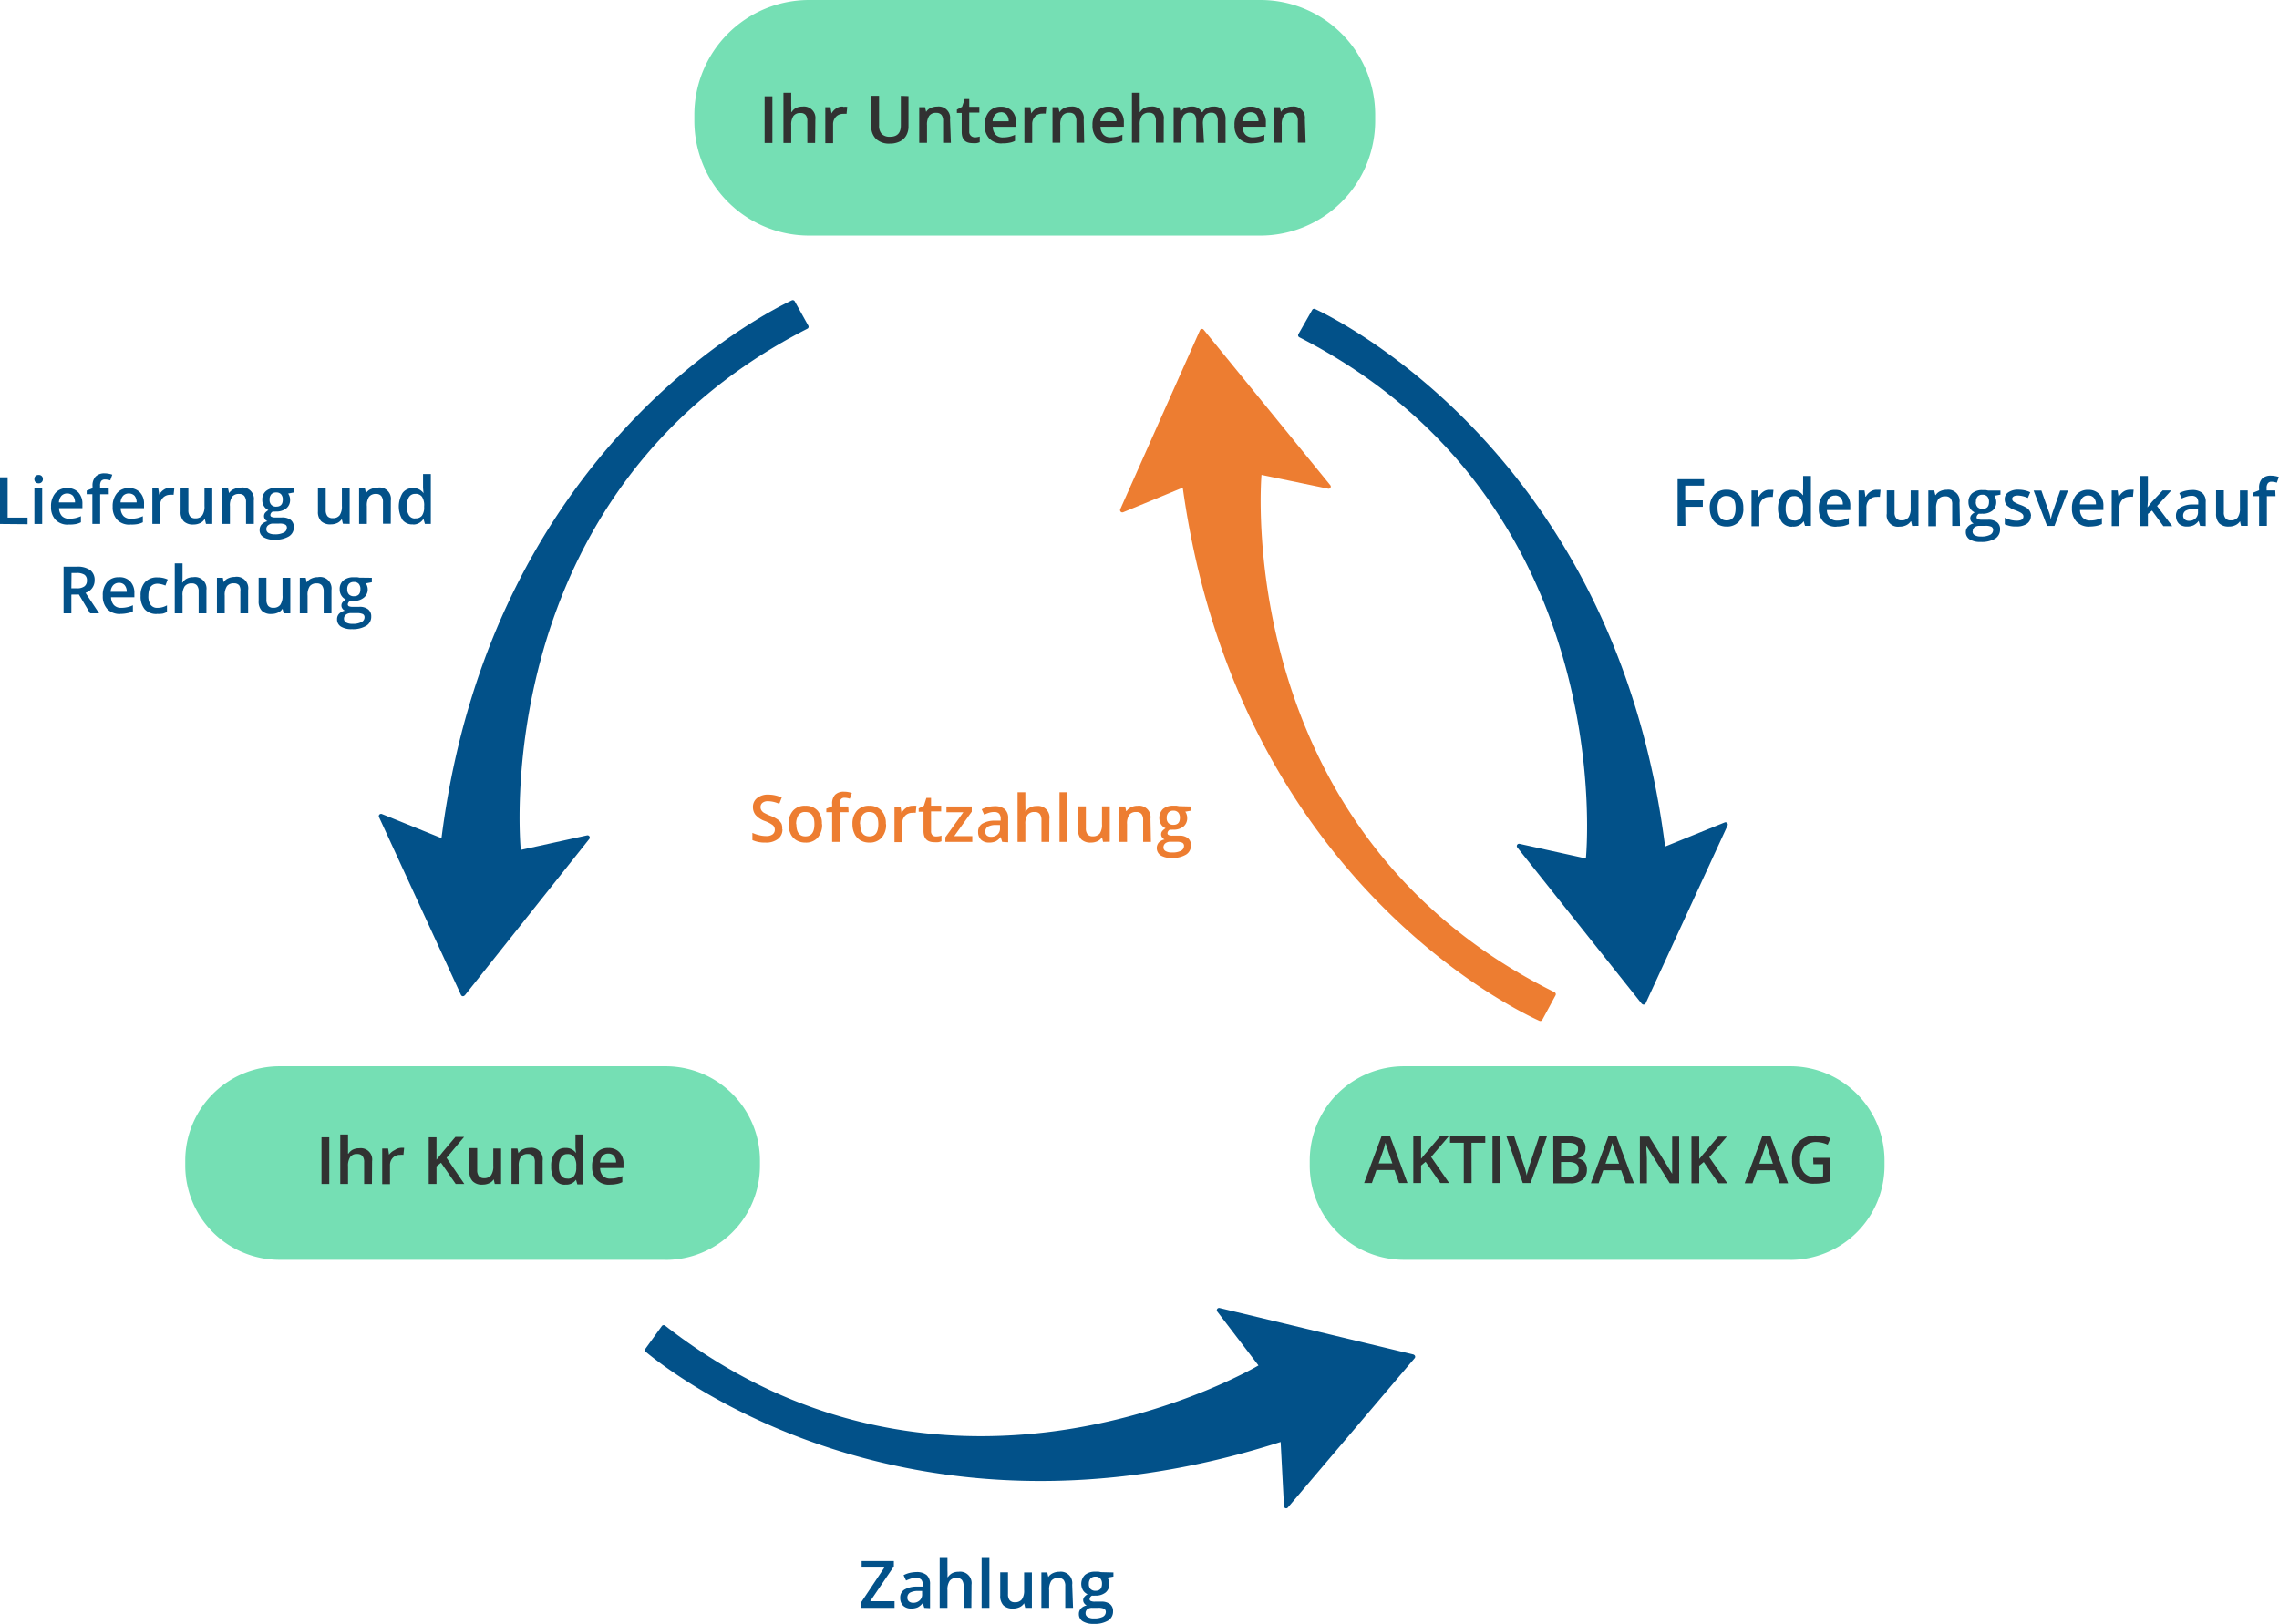
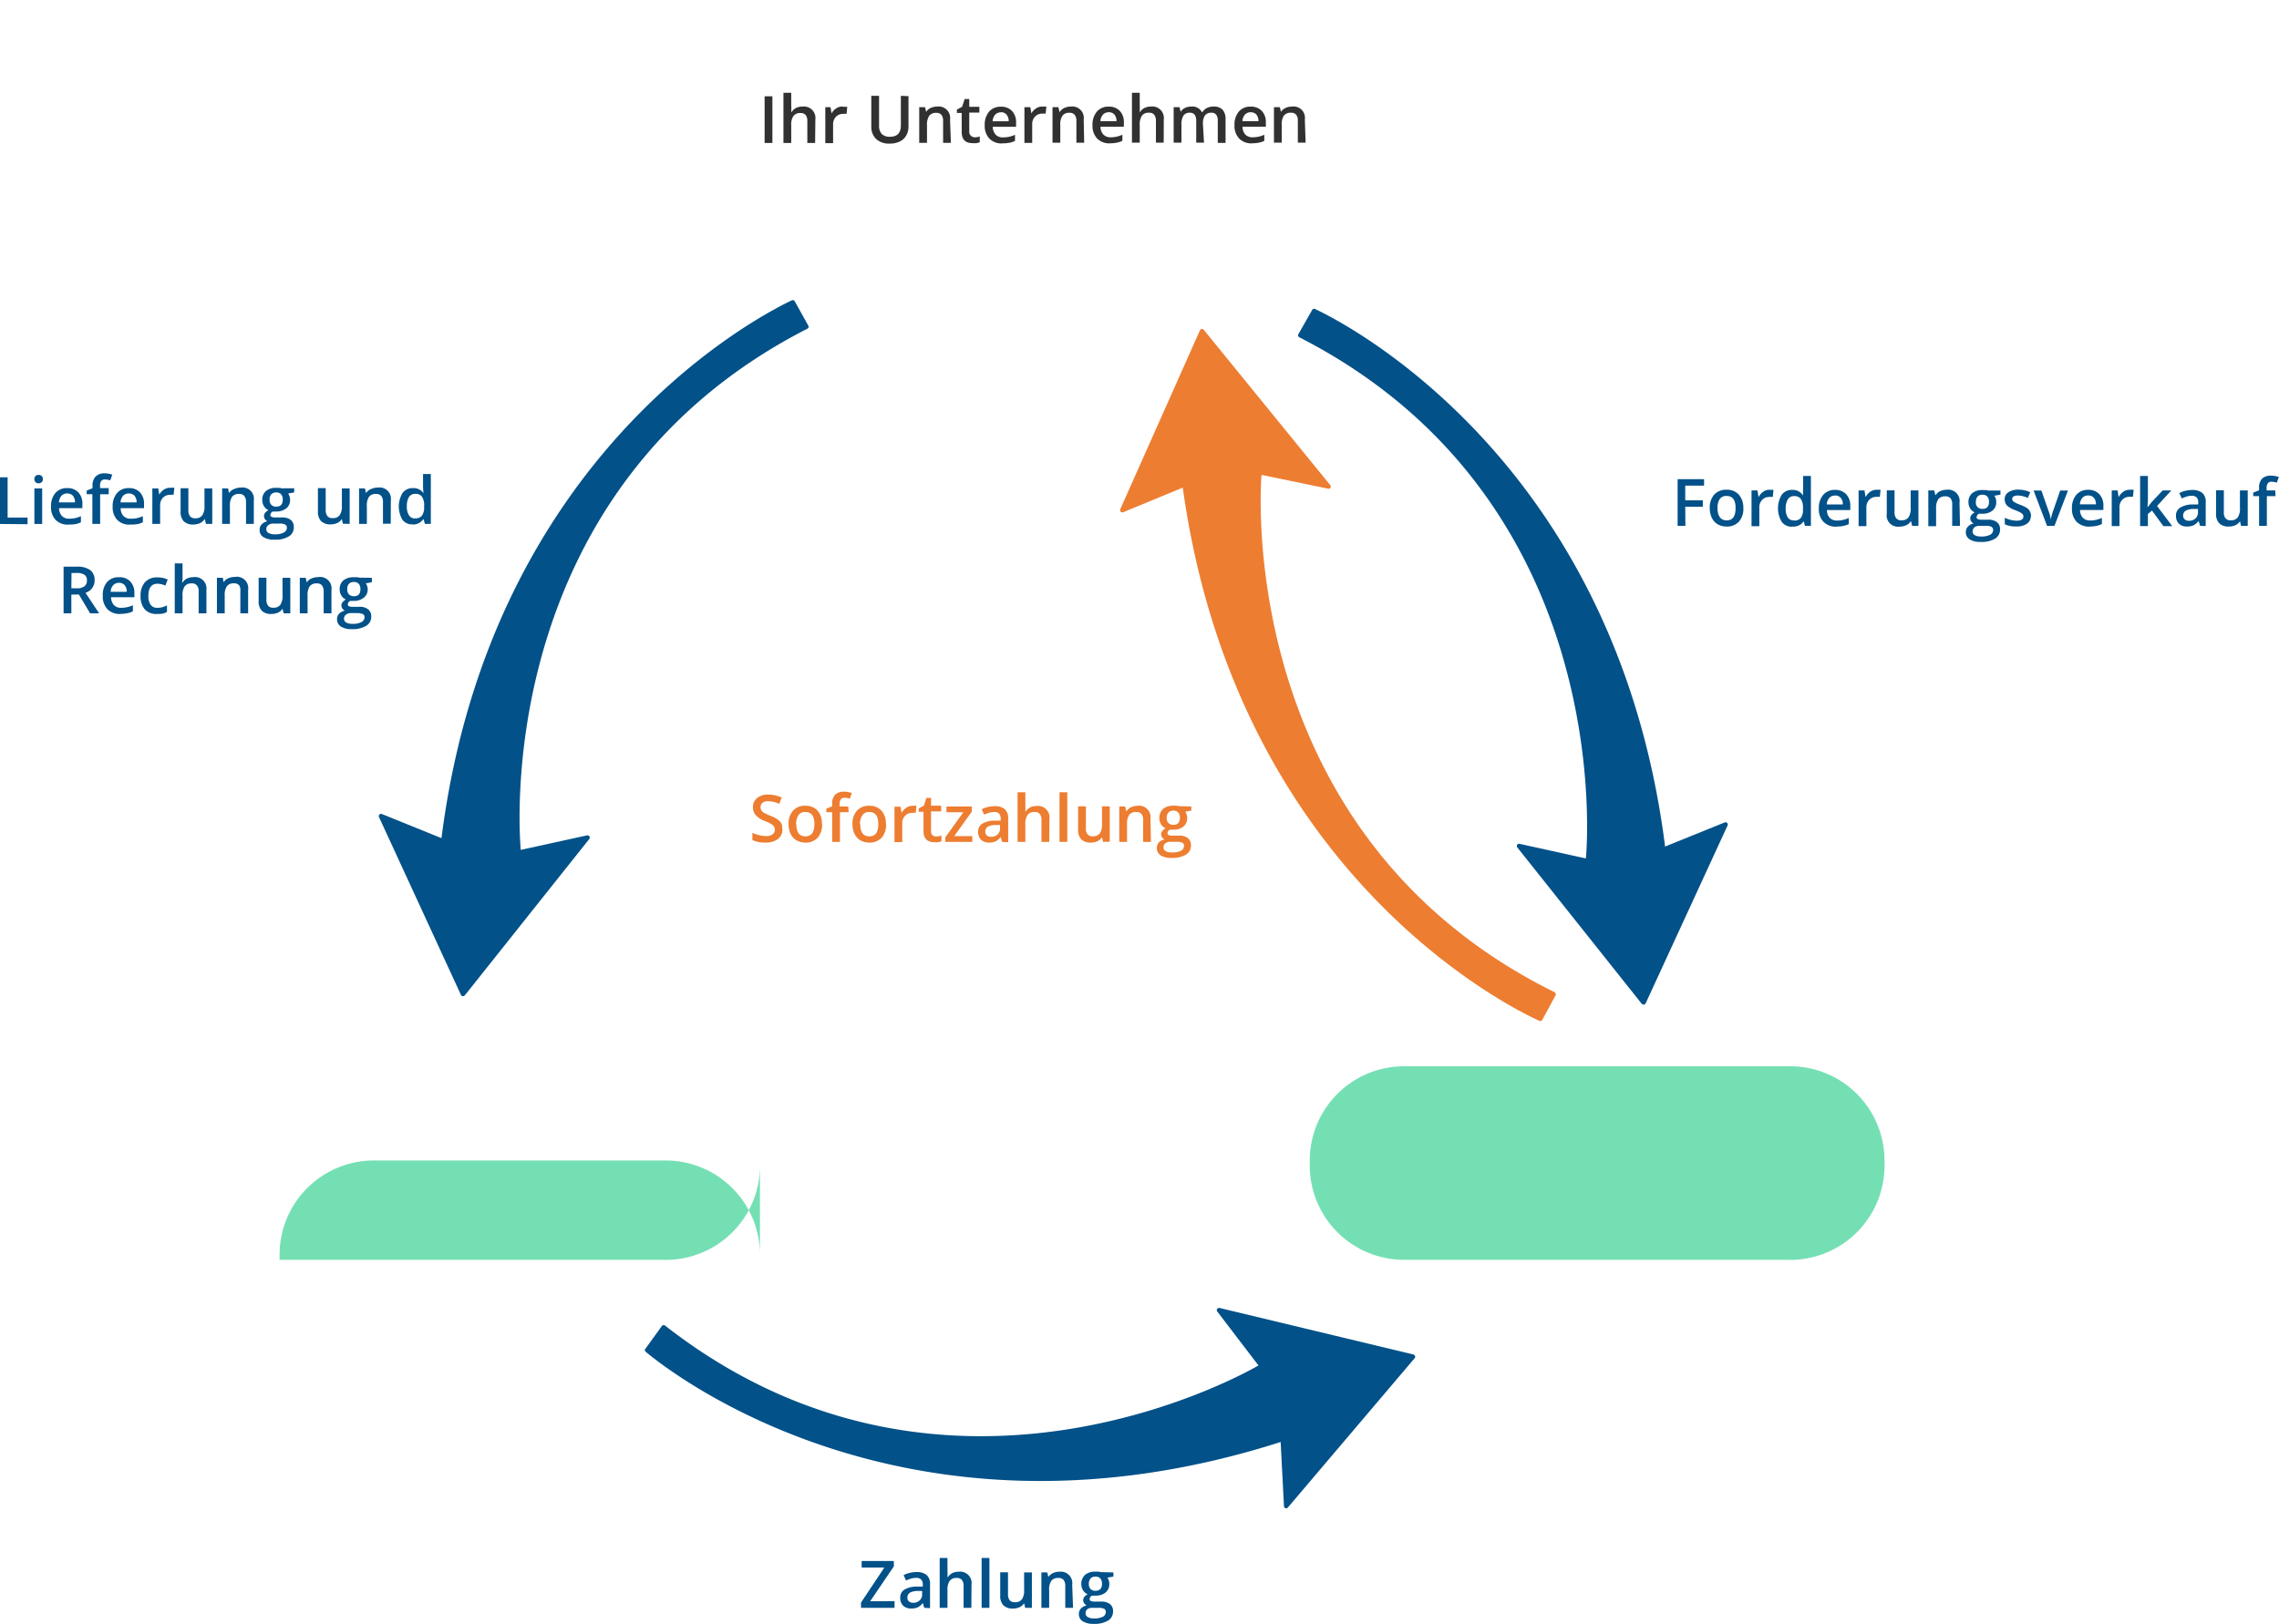
<svg xmlns="http://www.w3.org/2000/svg" viewBox="0 0 292.9 208.73">
  <defs>
    <clipPath id="a" transform="translate(-1.26 -1.15)">
      <rect x="-46.58" y="-74.6" width="360" height="360" style="fill:none" />
    </clipPath>
  </defs>
  <g style="clip-path:url(#a)">
-     <path d="M86.81,163.11H37.19A12.11,12.11,0,0,1,25.07,151v-.65a12.12,12.12,0,0,1,12.12-12.12H86.81a12.12,12.12,0,0,1,12.12,12.12V151a12.11,12.11,0,0,1-12.12,12.12" transform="translate(-1.26 -1.15)" style="fill:#75dfb4" />
+     <path d="M86.81,163.11H37.19v-.65a12.12,12.12,0,0,1,12.12-12.12H86.81a12.12,12.12,0,0,1,12.12,12.12V151a12.11,12.11,0,0,1-12.12,12.12" transform="translate(-1.26 -1.15)" style="fill:#75dfb4" />
    <path d="M231.34,163.11H181.71A12.12,12.12,0,0,1,169.59,151v-.65a12.12,12.12,0,0,1,12.12-12.12h49.63a12.12,12.12,0,0,1,12.12,12.12V151a12.12,12.12,0,0,1-12.12,12.12" transform="translate(-1.26 -1.15)" style="fill:#75dfb4" />
-     <path d="M163.26,31.44h-58A14.75,14.75,0,0,1,90.5,16.69V15.9A14.75,14.75,0,0,1,105.25,1.15h58A14.75,14.75,0,0,1,178,15.9v.79a14.76,14.76,0,0,1-14.76,14.75" transform="translate(-1.26 -1.15)" style="fill:#75dfb4" />
    <path d="M61,129.11,77,109a.29.29,0,0,0-.28-.46l-8.53,1.87s-4.64-45.8,36.83-67a.28.28,0,0,0,.12-.4l-1.74-3.13a.29.29,0,0,0-.37-.12C99.77,41.3,64.36,58.85,58,108.9l-7.66-3.1a.29.29,0,0,0-.37.39l10.53,22.86a.28.28,0,0,0,.48.06" transform="translate(-1.26 -1.15)" style="fill:#025189" />
    <path d="M212.27,130.21l-16-20.11a.29.29,0,0,1,.28-.47l8.53,1.88s4.63-45.8-36.83-67a.29.29,0,0,1-.12-.4L169.9,41a.28.28,0,0,1,.36-.13c3.24,1.51,38.66,19.07,45,69.11l7.66-3.1a.29.29,0,0,1,.37.39l-10.53,22.87a.29.29,0,0,1-.48.06" transform="translate(-1.26 -1.15)" style="fill:#025189" />
    <path d="M183,175.3l-25-6a.29.29,0,0,0-.3.45l5.3,6.94s-39.57,23.54-76.26-5.12a.3.3,0,0,0-.42.05l-2.1,2.91a.27.27,0,0,0,0,.38c2.73,2.3,33.59,27,81.63,11.62l.43,8.25a.28.28,0,0,0,.5.17l16.29-19.19a.28.28,0,0,0-.15-.46" transform="translate(-1.26 -1.15)" style="fill:#025189" />
    <path d="M156,43.59l16.22,19.92a.28.28,0,0,1-.28.46l-8.55-1.77s-4.06,45.86,37.67,66.51a.3.3,0,0,1,.12.4l-1.7,3.15a.29.29,0,0,1-.37.13c-3.26-1.47-38.89-18.58-45.84-68.55L145.61,67a.29.29,0,0,1-.37-.39l10.24-23a.28.28,0,0,1,.48-.07" transform="translate(-1.26 -1.15)" style="fill:#ed7d31" />
    <path d="M169.06,19.49h-1v-2.8a1.24,1.24,0,0,0-.21-.79.84.84,0,0,0-.68-.26,1.06,1.06,0,0,0-.9.37,2,2,0,0,0-.28,1.21v2.27h-1V14.93h.76l.14.6h0a1.31,1.31,0,0,1,.59-.5,1.92,1.92,0,0,1,.84-.18,1.46,1.46,0,0,1,1.64,1.67ZM162,15.58a1,1,0,0,0-.74.3,1.44,1.44,0,0,0-.33.85H163a1.34,1.34,0,0,0-.27-.86A1,1,0,0,0,162,15.58Zm.18,4a2.17,2.17,0,0,1-1.66-.62,2.34,2.34,0,0,1-.6-1.71,2.57,2.57,0,0,1,.55-1.75,1.91,1.91,0,0,1,1.53-.64,1.88,1.88,0,0,1,1.43.55,2.08,2.08,0,0,1,.52,1.51v.52h-3a1.51,1.51,0,0,0,.35,1,1.26,1.26,0,0,0,.95.36,3.69,3.69,0,0,0,.76-.08,3.59,3.59,0,0,0,.74-.25v.78a2.38,2.38,0,0,1-.71.24A4.15,4.15,0,0,1,162.18,19.57ZM156,19.49h-1V16.68a1.28,1.28,0,0,0-.2-.78.74.74,0,0,0-.62-.26.94.94,0,0,0-.82.37,2.15,2.15,0,0,0-.26,1.21v2.27h-1V14.93h.76l.14.6h0a1.17,1.17,0,0,1,.55-.5,1.73,1.73,0,0,1,.79-.18,1.38,1.38,0,0,1,1.39.72h.07a1.33,1.33,0,0,1,.57-.53,1.74,1.74,0,0,1,.84-.19,1.56,1.56,0,0,1,1.19.41,1.86,1.86,0,0,1,.37,1.26v3h-1V16.68a1.28,1.28,0,0,0-.2-.78.74.74,0,0,0-.62-.26,1,1,0,0,0-.83.35,1.87,1.87,0,0,0-.26,1.08Zm-5.18,0h-1v-2.8a1.24,1.24,0,0,0-.22-.79.82.82,0,0,0-.67-.26,1.06,1.06,0,0,0-.9.37,2,2,0,0,0-.29,1.22v2.26h-1V13.08h1v1.63a8.2,8.2,0,0,1,0,.83h.06a1.29,1.29,0,0,1,.55-.51,1.77,1.77,0,0,1,.82-.18,1.48,1.48,0,0,1,1.66,1.67Zm-7.06-3.91a1,1,0,0,0-.74.3,1.32,1.32,0,0,0-.33.85h2.06a1.23,1.23,0,0,0-.27-.86A.93.93,0,0,0,143.72,15.58Zm.17,4a2.19,2.19,0,0,1-1.66-.62,2.34,2.34,0,0,1-.6-1.71,2.57,2.57,0,0,1,.56-1.75,1.91,1.91,0,0,1,1.53-.64,1.85,1.85,0,0,1,1.42.55,2.08,2.08,0,0,1,.52,1.51v.52h-3a1.47,1.47,0,0,0,.36,1,1.23,1.23,0,0,0,.95.36,3.52,3.52,0,0,0,.75-.08,3.87,3.87,0,0,0,.75-.25v.78a2.54,2.54,0,0,1-.72.24A4.15,4.15,0,0,1,143.89,19.57Zm-3.33-.08h-1v-2.8a1.24,1.24,0,0,0-.22-.79.82.82,0,0,0-.67-.26,1.06,1.06,0,0,0-.9.37,2,2,0,0,0-.28,1.21v2.27h-1V14.93h.76l.13.6h.05a1.26,1.26,0,0,1,.59-.5,1.92,1.92,0,0,1,.84-.18,1.47,1.47,0,0,1,1.64,1.67Zm-5.34-4.64a2.09,2.09,0,0,1,.48,0l-.09.9a2,2,0,0,0-.43,0,1.24,1.24,0,0,0-.94.38,1.39,1.39,0,0,0-.36,1v2.38h-1V14.93h.76l.13.8h0a1.85,1.85,0,0,1,.6-.64A1.38,1.38,0,0,1,135.22,14.85Zm-5.36.73a1,1,0,0,0-.74.3,1.44,1.44,0,0,0-.33.85h2.07a1.28,1.28,0,0,0-.28-.86A.92.92,0,0,0,129.86,15.58Zm.18,4a2.17,2.17,0,0,1-1.66-.62,2.34,2.34,0,0,1-.6-1.71,2.57,2.57,0,0,1,.55-1.75,1.91,1.91,0,0,1,1.53-.64,1.88,1.88,0,0,1,1.43.55,2.13,2.13,0,0,1,.52,1.51v.52h-3a1.57,1.57,0,0,0,.36,1,1.24,1.24,0,0,0,1,.36,3.52,3.52,0,0,0,.75-.08,3.47,3.47,0,0,0,.75-.25v.78a2.35,2.35,0,0,1-.72.24A4,4,0,0,1,130,19.57Zm-3.61-.78a2.5,2.5,0,0,0,.71-.11v.73a1.77,1.77,0,0,1-.42.12,3,3,0,0,1-.52,0c-.92,0-1.38-.48-1.38-1.45V15.67h-.62v-.43l.67-.36.33-1h.59v1h1.3v.74h-1.3v2.44a.66.66,0,0,0,.18.51A.65.65,0,0,0,126.43,18.79Zm-3,.7h-1v-2.8a1.24,1.24,0,0,0-.21-.79.83.83,0,0,0-.67-.26,1.06,1.06,0,0,0-.9.37,2,2,0,0,0-.29,1.21v2.27h-1V14.93h.75l.14.6h0a1.29,1.29,0,0,1,.58-.5,2,2,0,0,1,.84-.18,1.47,1.47,0,0,1,1.65,1.67Zm-5.45-6v3.89a2.31,2.31,0,0,1-.29,1.17,1.88,1.88,0,0,1-.83.77,2.86,2.86,0,0,1-1.29.27,2.43,2.43,0,0,1-1.75-.59,2.17,2.17,0,0,1-.62-1.63V13.47h1v3.81a1.54,1.54,0,0,0,.35,1.1,1.44,1.44,0,0,0,1.06.35c.93,0,1.39-.49,1.39-1.46v-3.8Zm-8.35,1.38a2.09,2.09,0,0,1,.48,0l-.09.9a2,2,0,0,0-.43,0,1.24,1.24,0,0,0-.94.38,1.39,1.39,0,0,0-.36,1v2.38h-1V14.93H108l.13.8h0a1.82,1.82,0,0,1,.59-.64A1.38,1.38,0,0,1,109.59,14.85Zm-3.65,4.64h-1v-2.8a1.24,1.24,0,0,0-.21-.79.83.83,0,0,0-.67-.26,1.06,1.06,0,0,0-.9.37,2,2,0,0,0-.29,1.22v2.26h-1V13.08h1v1.63a6.14,6.14,0,0,1,0,.83h.07a1.29,1.29,0,0,1,.55-.51,1.77,1.77,0,0,1,.82-.18,1.48,1.48,0,0,1,1.66,1.67Zm-6.49,0v-6h1v6Z" transform="translate(-1.26 -1.15)" style="fill:#313131;fill-rule:evenodd" />
    <path d="M45.89,76.91a.92.92,0,0,0,.22.66.85.85,0,0,0,.63.23q.84,0,.84-.9a1,1,0,0,0-.21-.69.79.79,0,0,0-.63-.24.83.83,0,0,0-.64.24,1,1,0,0,0-.21.7m-.42,3.79a.54.54,0,0,0,.28.48,1.61,1.61,0,0,0,.8.17,2.37,2.37,0,0,0,1.17-.23.68.68,0,0,0,.39-.6.44.44,0,0,0-.21-.42,1.73,1.73,0,0,0-.79-.13h-.73a1,1,0,0,0-.66.2A.63.63,0,0,0,45.47,80.7Zm3.58-5.27V76l-.78.15a1,1,0,0,1,.18.35,1.33,1.33,0,0,1,.07.45A1.35,1.35,0,0,1,48,78a2,2,0,0,1-1.33.4,2.41,2.41,0,0,1-.4,0,.54.54,0,0,0-.31.45.28.28,0,0,0,.14.24,1.36,1.36,0,0,0,.54.07h.8a1.72,1.72,0,0,1,1.14.33,1.12,1.12,0,0,1,.39.92,1.33,1.33,0,0,1-.64,1.19,3.33,3.33,0,0,1-1.84.43,2.53,2.53,0,0,1-1.42-.33,1.07,1.07,0,0,1-.49-.94,1,1,0,0,1,.26-.71,1.5,1.5,0,0,1,.75-.4.68.68,0,0,1-.32-.26.63.63,0,0,1-.13-.39.64.64,0,0,1,.15-.43,1.55,1.55,0,0,1,.42-.35,1.3,1.3,0,0,1-.57-.5,1.44,1.44,0,0,1-.22-.8,1.41,1.41,0,0,1,.47-1.15,2,2,0,0,1,1.33-.41l.41,0a1.53,1.53,0,0,1,.31.05ZM43.86,80h-1v-2.8a1.24,1.24,0,0,0-.22-.79.82.82,0,0,0-.67-.26,1.08,1.08,0,0,0-.9.36,2,2,0,0,0-.28,1.22V80h-1V75.43h.76l.13.6h0a1.26,1.26,0,0,1,.59-.5,1.92,1.92,0,0,1,.84-.18A1.47,1.47,0,0,1,43.86,77Zm-6.15,0-.14-.6h0a1.27,1.27,0,0,1-.57.5,2,2,0,0,1-.85.18,1.64,1.64,0,0,1-1.24-.41,1.71,1.71,0,0,1-.41-1.25v-3h1v2.81a1.26,1.26,0,0,0,.21.79.83.83,0,0,0,.67.26,1.06,1.06,0,0,0,.9-.37,2,2,0,0,0,.29-1.22V75.43h1V80Zm-4.56,0h-1v-2.8A1.24,1.24,0,0,0,32,76.4a.83.83,0,0,0-.67-.26,1.08,1.08,0,0,0-.9.36,2,2,0,0,0-.29,1.22V80h-1V75.43h.76L30,76h0a1.29,1.29,0,0,1,.58-.5,2,2,0,0,1,.84-.18A1.47,1.47,0,0,1,33.15,77Zm-5.36,0h-1v-2.8a1.18,1.18,0,0,0-.22-.79.82.82,0,0,0-.67-.26,1.06,1.06,0,0,0-.9.37,2,2,0,0,0-.28,1.22V80h-1V73.58h1v1.63c0,.26,0,.53-.05.83h.06a1.29,1.29,0,0,1,.55-.51,1.77,1.77,0,0,1,.82-.18A1.47,1.47,0,0,1,27.79,77Zm-6.35.08a2,2,0,0,1-1.58-.6,2.56,2.56,0,0,1-.53-1.73A2.51,2.51,0,0,1,19.89,76a2.05,2.05,0,0,1,1.62-.62,3,3,0,0,1,1.3.27l-.29.78a2.94,2.94,0,0,0-1-.24c-.79,0-1.19.52-1.19,1.57a1.86,1.86,0,0,0,.3,1.15,1,1,0,0,0,.86.38,2.46,2.46,0,0,0,1.23-.32v.85a2.25,2.25,0,0,1-.56.22A3.62,3.62,0,0,1,21.44,80.07Zm-4.89-4a1,1,0,0,0-.74.3,1.32,1.32,0,0,0-.33.85h2.07a1.28,1.28,0,0,0-.28-.86A.92.92,0,0,0,16.55,76.08Zm.18,4a2.2,2.2,0,0,1-1.67-.62,2.38,2.38,0,0,1-.59-1.71A2.57,2.57,0,0,1,15,76a1.91,1.91,0,0,1,1.53-.64A1.84,1.84,0,0,1,18,75.9a2.09,2.09,0,0,1,.53,1.51v.52h-3a1.57,1.57,0,0,0,.36,1,1.24,1.24,0,0,0,.95.36,3.52,3.52,0,0,0,.75-.08,3.47,3.47,0,0,0,.75-.25v.78a2.35,2.35,0,0,1-.72.24A4,4,0,0,1,16.73,80.07Zm-6.3-2.49V80h-1V74h1.7a2.77,2.77,0,0,1,1.72.44,1.56,1.56,0,0,1,.57,1.32,1.65,1.65,0,0,1-1.17,1.6L14,80H12.84L11.4,77.58Zm0-.81h.69a1.54,1.54,0,0,0,1-.26.91.91,0,0,0,.31-.76.82.82,0,0,0-.33-.73,1.82,1.82,0,0,0-1-.22h-.65Zm44.19-9a1,1,0,0,0,.87-.34,1.81,1.81,0,0,0,.28-1.09v-.13A2,2,0,0,0,55.49,65a1,1,0,0,0-.88-.36.91.91,0,0,0-.79.41,2.18,2.18,0,0,0-.27,1.19,2,2,0,0,0,.27,1.15A.88.88,0,0,0,54.62,67.8Zm-.26.78A1.57,1.57,0,0,1,53,68a3.36,3.36,0,0,1,0-3.48,1.6,1.6,0,0,1,1.34-.62,1.57,1.57,0,0,1,1.36.66h0a7.2,7.2,0,0,1-.07-.77V62.09h1V68.5h-.76l-.17-.6h-.05A1.52,1.52,0,0,1,54.36,68.58Zm-2.88-.08h-1V65.7a1.24,1.24,0,0,0-.22-.79.82.82,0,0,0-.67-.26,1.08,1.08,0,0,0-.9.36,2,2,0,0,0-.28,1.22V68.5h-1V63.94h.75l.14.6h0A1.37,1.37,0,0,1,49,64a2.15,2.15,0,0,1,.85-.17,1.46,1.46,0,0,1,1.64,1.67Zm-6.15,0-.14-.6h0a1.39,1.39,0,0,1-.57.5,2,2,0,0,1-.86.18,1.67,1.67,0,0,1-1.23-.41,1.71,1.71,0,0,1-.41-1.25v-3h1v2.81a1.26,1.26,0,0,0,.22.79.83.83,0,0,0,.67.26,1.06,1.06,0,0,0,.9-.37,2,2,0,0,0,.29-1.22V63.94h1V68.5Zm-9.42-3.08a.88.88,0,0,0,.22.65.82.82,0,0,0,.63.23c.56,0,.84-.3.84-.89a1,1,0,0,0-.21-.69.79.79,0,0,0-.63-.24.83.83,0,0,0-.64.24A1,1,0,0,0,35.91,65.42Zm-.42,3.79a.54.54,0,0,0,.28.48,1.61,1.61,0,0,0,.8.17,2.37,2.37,0,0,0,1.17-.23.68.68,0,0,0,.39-.6.44.44,0,0,0-.21-.42,1.6,1.6,0,0,0-.79-.13H36.4a1,1,0,0,0-.66.2A.62.62,0,0,0,35.49,69.21Zm3.58-5.27v.53l-.78.15a1.27,1.27,0,0,1,.18.35,1.33,1.33,0,0,1,.07.45,1.37,1.37,0,0,1-.49,1.11,2.07,2.07,0,0,1-1.33.4,2.41,2.41,0,0,1-.4,0,.53.53,0,0,0-.31.45.25.25,0,0,0,.14.23,1.17,1.17,0,0,0,.54.08h.8a1.78,1.78,0,0,1,1.14.32,1.15,1.15,0,0,1,.39.93,1.33,1.33,0,0,1-.64,1.19,3.34,3.34,0,0,1-1.84.42,2.53,2.53,0,0,1-1.42-.33,1,1,0,0,1-.49-.93,1,1,0,0,1,.26-.71,1.5,1.5,0,0,1,.75-.4.68.68,0,0,1-.32-.26.65.65,0,0,1-.13-.39.69.69,0,0,1,.14-.43,1.59,1.59,0,0,1,.43-.35,1.3,1.3,0,0,1-.57-.5,1.44,1.44,0,0,1-.22-.8,1.41,1.41,0,0,1,.47-1.15,1.91,1.91,0,0,1,1.33-.41l.41,0,.31.06ZM33.88,68.5h-1V65.7a1.24,1.24,0,0,0-.22-.79.82.82,0,0,0-.67-.26,1.08,1.08,0,0,0-.9.36,2,2,0,0,0-.28,1.22V68.5h-1V63.94h.76l.13.6h0A1.34,1.34,0,0,1,31.4,64a2.07,2.07,0,0,1,.84-.17,1.46,1.46,0,0,1,1.64,1.67Zm-6.15,0-.14-.6h-.05a1.33,1.33,0,0,1-.57.5,2,2,0,0,1-.85.18,1.68,1.68,0,0,1-1.24-.41,1.71,1.71,0,0,1-.41-1.25v-3h1v2.81a1.26,1.26,0,0,0,.21.79.83.83,0,0,0,.67.26,1.06,1.06,0,0,0,.9-.37,2,2,0,0,0,.29-1.22V63.94h1V68.5Zm-4.55-4.64a2.25,2.25,0,0,1,.49,0l-.1.9a2,2,0,0,0-.43,0,1.26,1.26,0,0,0-.94.38,1.37,1.37,0,0,0-.36,1V68.5h-1V63.94h.76l.13.8h0a1.74,1.74,0,0,1,.59-.64A1.38,1.38,0,0,1,23.18,63.86Zm-5.36.73a1,1,0,0,0-.74.29,1.47,1.47,0,0,0-.33.86h2.07a1.34,1.34,0,0,0-.27-.86A1,1,0,0,0,17.82,64.59Zm.18,4A2.17,2.17,0,0,1,16.34,68a2.34,2.34,0,0,1-.6-1.71,2.57,2.57,0,0,1,.56-1.75,1.9,1.9,0,0,1,1.52-.64,1.88,1.88,0,0,1,1.43.55,2.07,2.07,0,0,1,.52,1.51v.52h-3a1.51,1.51,0,0,0,.35,1,1.26,1.26,0,0,0,1,.35,3.54,3.54,0,0,0,.75-.07,4.7,4.7,0,0,0,.75-.25v.78a2.54,2.54,0,0,1-.72.24A4.15,4.15,0,0,1,18,68.58Zm-2.76-3.9H14.13V68.5h-1V64.68H12.4v-.46l.75-.3v-.29a1.68,1.68,0,0,1,.38-1.2A1.55,1.55,0,0,1,14.69,62a3.24,3.24,0,0,1,1,.17l-.26.73a2.47,2.47,0,0,0-.68-.11.6.6,0,0,0-.49.2,1.05,1.05,0,0,0-.14.62v.29h1.11ZM9.9,64.59a1,1,0,0,0-.74.29,1.47,1.47,0,0,0-.33.86H10.9a1.34,1.34,0,0,0-.27-.86A1,1,0,0,0,9.9,64.59Zm.18,4A2.17,2.17,0,0,1,8.42,68a2.34,2.34,0,0,1-.6-1.71,2.57,2.57,0,0,1,.55-1.75,1.91,1.91,0,0,1,1.53-.64,1.88,1.88,0,0,1,1.43.55,2.11,2.11,0,0,1,.52,1.51v.52h-3a1.57,1.57,0,0,0,.36,1,1.24,1.24,0,0,0,.95.35,3.54,3.54,0,0,0,.75-.07,4.12,4.12,0,0,0,.75-.25v.78a2.35,2.35,0,0,1-.72.24A4,4,0,0,1,10.08,68.58Zm-4.4-5.84a.54.54,0,0,1,.14-.4.53.53,0,0,1,.41-.14.49.49,0,0,1,.39.14.51.51,0,0,1,.15.4.49.49,0,0,1-.15.38.5.5,0,0,1-.39.15.53.53,0,0,1-.41-.15A.52.52,0,0,1,5.68,62.74Zm1,5.76h-1V63.94h1Zm-5.44,0v-6h1v5.18H4.8v.85Z" transform="translate(-1.26 -1.15)" style="fill:#025189;fill-rule:evenodd" />
    <path d="M151.21,106.3a.89.89,0,0,0,.22.66.85.85,0,0,0,.63.23q.84,0,.84-.9a1,1,0,0,0-.21-.68.78.78,0,0,0-.63-.24.79.79,0,0,0-.63.24,1,1,0,0,0-.22.69m-.42,3.79a.53.53,0,0,0,.29.48,1.45,1.45,0,0,0,.79.17,2.42,2.42,0,0,0,1.18-.22.71.71,0,0,0,.38-.61.46.46,0,0,0-.21-.42,1.76,1.76,0,0,0-.79-.12h-.73a1,1,0,0,0-.66.19A.66.66,0,0,0,150.79,110.09Zm3.58-5.26v.53l-.78.14a1,1,0,0,1,.18.36,1.27,1.27,0,0,1,.07.44,1.38,1.38,0,0,1-.48,1.11,2,2,0,0,1-1.34.4,2.41,2.41,0,0,1-.4,0,.54.54,0,0,0-.31.45.25.25,0,0,0,.15.24,1.23,1.23,0,0,0,.53.08h.8a1.72,1.72,0,0,1,1.14.32,1.12,1.12,0,0,1,.39.93,1.34,1.34,0,0,1-.64,1.19,3.34,3.34,0,0,1-1.84.42,2.55,2.55,0,0,1-1.42-.33,1.13,1.13,0,0,1-.23-1.65,1.42,1.42,0,0,1,.75-.39.76.76,0,0,1-.32-.27.62.62,0,0,1-.13-.38.67.67,0,0,1,.15-.44,1.84,1.84,0,0,1,.43-.35,1.25,1.25,0,0,1-.58-.49,1.63,1.63,0,0,1,.25-2,2,2,0,0,1,1.33-.41l.41,0,.32.06Zm-5.19,4.55h-1v-2.8a1.21,1.21,0,0,0-.21-.78.82.82,0,0,0-.68-.26,1.08,1.08,0,0,0-.9.36,2,2,0,0,0-.28,1.21v2.27h-1v-4.55h.76l.13.59h.05a1.38,1.38,0,0,1,.59-.5,1.92,1.92,0,0,1,.84-.18,1.47,1.47,0,0,1,1.64,1.67Zm-6.15,0-.14-.59h0a1.33,1.33,0,0,1-.57.5,2,2,0,0,1-.85.18,1.68,1.68,0,0,1-1.24-.41,1.73,1.73,0,0,1-.41-1.25v-3h1v2.81a1.21,1.21,0,0,0,.21.78.81.81,0,0,0,.67.26,1.08,1.08,0,0,0,.9-.36,2,2,0,0,0,.29-1.22v-2.27h1v4.55Zm-4.6,0h-1V103h1Zm-2.32,0h-1v-2.8a1.21,1.21,0,0,0-.21-.78.81.81,0,0,0-.68-.26,1.07,1.07,0,0,0-.89.36,2,2,0,0,0-.29,1.22v2.26h-1V103h1v1.63a8.19,8.19,0,0,1,0,.83h.06a1.42,1.42,0,0,1,.55-.51,1.81,1.81,0,0,1,.83-.18,1.47,1.47,0,0,1,1.65,1.67Zm-7.49-.65a1.17,1.17,0,0,0,.84-.3,1,1,0,0,0,.32-.83v-.39l-.58,0a2,2,0,0,0-1,.23.73.73,0,0,0-.31.63.61.61,0,0,0,.18.47A.8.8,0,0,0,128.62,108.73Zm1.44.65-.19-.63h0a1.87,1.87,0,0,1-.66.57,2.11,2.11,0,0,1-.86.15,1.45,1.45,0,0,1-1-.36,1.35,1.35,0,0,1-.38-1,1.18,1.18,0,0,1,.52-1.06,3.07,3.07,0,0,1,1.59-.4l.79,0v-.24a1,1,0,0,0-.2-.66.86.86,0,0,0-.63-.21,2.2,2.2,0,0,0-.68.1,5.53,5.53,0,0,0-.61.24l-.32-.69a3.56,3.56,0,0,1,.81-.3,4.35,4.35,0,0,1,.84-.1,2,2,0,0,1,1.31.38,1.5,1.5,0,0,1,.44,1.19v3.07Zm-3.84,0h-3.46v-.59l2.31-3.22H122.9v-.74h3.25v.67l-2.25,3.14h2.32Zm-4.66-.7a2.13,2.13,0,0,0,.7-.11v.73a1.55,1.55,0,0,1-.41.12,3,3,0,0,1-.52,0c-.92,0-1.38-.49-1.38-1.45v-2.46h-.62v-.43l.67-.35.32-1h.6v1h1.3v.73h-1.3V108a.7.7,0,0,0,.18.52A.63.63,0,0,0,121.56,108.68Zm-3-3.94a2.87,2.87,0,0,1,.48,0l-.09.91a1.54,1.54,0,0,0-.43,0,1.21,1.21,0,0,0-.94.38,1.36,1.36,0,0,0-.36,1v2.38h-1v-4.55H117l.13.8h0a1.85,1.85,0,0,1,.59-.65A1.38,1.38,0,0,1,118.53,104.74Zm-6.74,2.36c0,1.05.39,1.57,1.17,1.57s1.15-.52,1.15-1.57-.38-1.56-1.16-1.56a1,1,0,0,0-.88.4A2,2,0,0,0,111.79,107.1Zm3.32,0a2.5,2.5,0,0,1-.57,1.74,2.06,2.06,0,0,1-1.6.63,2.24,2.24,0,0,1-1.13-.29,1.89,1.89,0,0,1-.75-.83,2.77,2.77,0,0,1-.27-1.25,2.5,2.5,0,0,1,.57-1.73,2.06,2.06,0,0,1,1.61-.63,2,2,0,0,1,1.56.64A2.44,2.44,0,0,1,115.11,107.1Zm-4.82-1.54h-1.11v3.82h-1v-3.82h-.75v-.45l.75-.3v-.3a1.62,1.62,0,0,1,.38-1.19,1.54,1.54,0,0,1,1.15-.39,2.9,2.9,0,0,1,1,.17l-.26.73a2.08,2.08,0,0,0-.68-.12.55.55,0,0,0-.48.21,1,1,0,0,0-.15.61v.3h1.11Zm-6.71,1.54c0,1.05.39,1.57,1.16,1.57s1.16-.52,1.16-1.57-.39-1.56-1.16-1.56a1,1,0,0,0-.89.4A2.07,2.07,0,0,0,103.58,107.1Zm3.31,0a2.5,2.5,0,0,1-.57,1.74,2,2,0,0,1-1.59.63,2.18,2.18,0,0,1-1.13-.29,1.91,1.91,0,0,1-.76-.83,2.91,2.91,0,0,1-.26-1.25,2.46,2.46,0,0,1,.57-1.73,2,2,0,0,1,1.6-.63,2,2,0,0,1,1.57.64A2.48,2.48,0,0,1,106.89,107.1Zm-5.1.65a1.51,1.51,0,0,1-.58,1.26,2.5,2.5,0,0,1-1.6.46,3.87,3.87,0,0,1-1.68-.32v-.93a4.35,4.35,0,0,0,.88.3,3.38,3.38,0,0,0,.86.11,1.34,1.34,0,0,0,.86-.22.72.72,0,0,0,.28-.59.76.76,0,0,0-.25-.58,3.88,3.88,0,0,0-1.06-.55,2.85,2.85,0,0,1-1.16-.77,1.58,1.58,0,0,1-.34-1,1.43,1.43,0,0,1,.54-1.18,2.19,2.19,0,0,1,1.44-.44,4.28,4.28,0,0,1,1.72.38l-.32.81a3.64,3.64,0,0,0-1.43-.34,1.11,1.11,0,0,0-.73.21.69.69,0,0,0-.24.55.74.74,0,0,0,.1.4,1.07,1.07,0,0,0,.32.32,8.54,8.54,0,0,0,.82.39,4.18,4.18,0,0,1,1,.51,1.55,1.55,0,0,1,.46.54A1.73,1.73,0,0,1,101.79,107.75Z" transform="translate(-1.26 -1.15)" style="fill:#ed7d31;fill-rule:evenodd" />
    <path d="M293.71,64.93H292.6v3.82h-1V64.93h-.75v-.45l.75-.3v-.3a1.67,1.67,0,0,1,.38-1.19,1.56,1.56,0,0,1,1.16-.39,3.2,3.2,0,0,1,1,.17l-.26.73a2.17,2.17,0,0,0-.68-.12.55.55,0,0,0-.48.21,1,1,0,0,0-.15.61v.3h1.11Zm-4.43,3.82-.13-.59h0a1.42,1.42,0,0,1-.58.5,1.93,1.93,0,0,1-.85.18,1.7,1.7,0,0,1-1.24-.41,1.73,1.73,0,0,1-.41-1.25v-3h1V67a1.15,1.15,0,0,0,.22.78.79.79,0,0,0,.67.26,1.07,1.07,0,0,0,.89-.36,2,2,0,0,0,.29-1.22V64.2h1v4.55Zm-6.7-.65a1.21,1.21,0,0,0,.85-.3,1.08,1.08,0,0,0,.32-.83v-.39l-.59,0a2.08,2.08,0,0,0-1,.23.71.71,0,0,0-.32.63.62.62,0,0,0,.19.47A.78.78,0,0,0,282.58,68.1Zm1.44.65-.19-.63h0a1.89,1.89,0,0,1-.67.57,2.11,2.11,0,0,1-.86.15,1.45,1.45,0,0,1-1-.36,1.39,1.39,0,0,1-.38-1,1.18,1.18,0,0,1,.52-1.06A3.09,3.09,0,0,1,283,66l.78,0v-.24a.93.93,0,0,0-.2-.66.86.86,0,0,0-.63-.21,2.09,2.09,0,0,0-.67.1,5.7,5.7,0,0,0-.62.24l-.31-.69a3.24,3.24,0,0,1,.81-.3,4.17,4.17,0,0,1,.83-.1,2,2,0,0,1,1.31.38,1.46,1.46,0,0,1,.44,1.19v3.07Zm-6.74-2.4.55-.69,1.38-1.46h1.11l-1.83,2,1.95,2.59H279.3l-1.46-2-.53.43v1.56h-1V62.34h1v3.13l-.05.88ZM275,64.11a3.08,3.08,0,0,1,.48,0l-.09.91a1.54,1.54,0,0,0-.43,0,1.21,1.21,0,0,0-.94.38,1.36,1.36,0,0,0-.36,1v2.38h-1V64.2h.76l.12.8h.05a1.85,1.85,0,0,1,.59-.65A1.43,1.43,0,0,1,275,64.11Zm-5.36.74a.94.94,0,0,0-.74.29,1.35,1.35,0,0,0-.33.85h2.06a1.2,1.2,0,0,0-.27-.85A.89.89,0,0,0,269.66,64.85Zm.18,4a2.23,2.23,0,0,1-1.67-.62,2.36,2.36,0,0,1-.6-1.71,2.6,2.6,0,0,1,.56-1.76,1.94,1.94,0,0,1,1.53-.64,1.89,1.89,0,0,1,1.42.55,2.1,2.1,0,0,1,.53,1.51v.53h-3a1.47,1.47,0,0,0,.36,1,1.26,1.26,0,0,0,.95.35,3,3,0,0,0,.75-.08,3.87,3.87,0,0,0,.75-.25v.79a3.21,3.21,0,0,1-.72.24A4.92,4.92,0,0,1,269.84,68.84Zm-5.47-.09-1.73-4.55h1l.93,2.65a4.78,4.78,0,0,1,.28,1.08h0a6.38,6.38,0,0,1,.29-1.08l.92-2.65h1l-1.74,4.55Zm-2.08-1.29a1.21,1.21,0,0,1-.49,1,2.3,2.3,0,0,1-1.39.36,3.24,3.24,0,0,1-1.47-.28v-.84a3.61,3.61,0,0,0,1.5.38c.59,0,.89-.18.89-.54a.41.41,0,0,0-.1-.29,1,1,0,0,0-.32-.24,5.12,5.12,0,0,0-.63-.28,3.09,3.09,0,0,1-1.07-.61,1.17,1.17,0,0,1-.28-.79,1,1,0,0,1,.48-.91,2.19,2.19,0,0,1,1.28-.33,3.58,3.58,0,0,1,1.52.33l-.31.73a3.49,3.49,0,0,0-1.24-.31c-.51,0-.77.15-.77.44a.45.45,0,0,0,.2.36,4,4,0,0,0,.87.41,4.16,4.16,0,0,1,.82.4,1.16,1.16,0,0,1,.38.42A1.26,1.26,0,0,1,262.29,67.46Zm-7.08-1.79a.94.94,0,0,0,.22.66.86.86,0,0,0,.64.23q.84,0,.84-.9a1,1,0,0,0-.21-.68.79.79,0,0,0-.63-.24.82.82,0,0,0-.64.24A1,1,0,0,0,255.21,65.67Zm-.41,3.79a.52.52,0,0,0,.28.48,1.47,1.47,0,0,0,.79.17,2.42,2.42,0,0,0,1.18-.22.69.69,0,0,0,.39-.61.45.45,0,0,0-.22-.42,1.74,1.74,0,0,0-.78-.12h-.74a1.05,1.05,0,0,0-.66.19A.65.65,0,0,0,254.8,69.46Zm3.58-5.26v.53l-.78.14a1.2,1.2,0,0,1,.17.36,1.31,1.31,0,0,1,.07.44,1.38,1.38,0,0,1-.48,1.11,2,2,0,0,1-1.34.4,2.41,2.41,0,0,1-.4,0,.56.56,0,0,0-.31.46.25.25,0,0,0,.15.23,1.29,1.29,0,0,0,.54.08h.79a1.78,1.78,0,0,1,1.14.32,1.1,1.1,0,0,1,.4.93,1.36,1.36,0,0,1-.64,1.19,3.38,3.38,0,0,1-1.85.42,2.55,2.55,0,0,1-1.42-.33,1.08,1.08,0,0,1-.49-.94,1,1,0,0,1,.27-.7,1.3,1.3,0,0,1,.74-.4.83.83,0,0,1-.32-.27.68.68,0,0,1-.12-.38.62.62,0,0,1,.14-.43,1.59,1.59,0,0,1,.43-.35,1.33,1.33,0,0,1-.58-.5,1.53,1.53,0,0,1-.22-.81,1.46,1.46,0,0,1,.47-1.15,2,2,0,0,1,1.33-.41l.41,0,.32.06Zm-5.2,4.55h-1V66a1.21,1.21,0,0,0-.21-.78.81.81,0,0,0-.68-.26,1.09,1.09,0,0,0-.9.36,2.07,2.07,0,0,0-.28,1.21v2.27h-1V64.2h.76l.14.59h.05a1.36,1.36,0,0,1,.58-.5,2,2,0,0,1,.84-.18,1.46,1.46,0,0,1,1.64,1.67Zm-6.15,0-.13-.59h-.05a1.42,1.42,0,0,1-.58.5,1.93,1.93,0,0,1-.85.18,1.45,1.45,0,0,1-1.65-1.66v-3h1V67a1.15,1.15,0,0,0,.22.78.79.79,0,0,0,.67.26,1.07,1.07,0,0,0,.89-.36,2,2,0,0,0,.29-1.22V64.2h1v4.55Zm-4.54-4.64a3.08,3.08,0,0,1,.48,0l-.09.91a1.54,1.54,0,0,0-.43,0,1.21,1.21,0,0,0-.94.38,1.36,1.36,0,0,0-.36,1v2.38h-1V64.2h.76l.12.8h.05a1.85,1.85,0,0,1,.59-.65A1.43,1.43,0,0,1,242.49,64.11Zm-5.36.74a.94.94,0,0,0-.74.29,1.35,1.35,0,0,0-.33.85h2.06a1.2,1.2,0,0,0-.27-.85A.89.89,0,0,0,237.13,64.85Zm.18,4a2.23,2.23,0,0,1-1.67-.62,2.36,2.36,0,0,1-.6-1.71,2.6,2.6,0,0,1,.56-1.76,1.94,1.94,0,0,1,1.53-.64,1.89,1.89,0,0,1,1.42.55,2.1,2.1,0,0,1,.53,1.51v.53h-3a1.47,1.47,0,0,0,.36,1,1.26,1.26,0,0,0,.95.35,3,3,0,0,0,.75-.08,3.87,3.87,0,0,0,.75-.25v.79a3.38,3.38,0,0,1-.72.24A4.92,4.92,0,0,1,237.31,68.84Zm-5.46-.79a1.06,1.06,0,0,0,.87-.33,1.7,1.7,0,0,0,.28-1.09v-.14a2,2,0,0,0-.28-1.22,1,1,0,0,0-.87-.36.88.88,0,0,0-.79.41,2.16,2.16,0,0,0-.28,1.18,2.07,2.07,0,0,0,.27,1.16A.91.91,0,0,0,231.85,68.05Zm-.25.79a1.58,1.58,0,0,1-1.33-.62,3.39,3.39,0,0,1,0-3.48,1.59,1.59,0,0,1,1.34-.63,1.56,1.56,0,0,1,1.37.67H233A5.39,5.39,0,0,1,233,64V62.34h1v6.41h-.76l-.17-.59h0A1.55,1.55,0,0,1,231.6,68.84Zm-2.87-4.73a2.87,2.87,0,0,1,.48,0l-.09.91a1.54,1.54,0,0,0-.43,0,1.21,1.21,0,0,0-.94.38,1.36,1.36,0,0,0-.36,1v2.38h-1V64.2h.76l.13.8h.05a1.85,1.85,0,0,1,.59-.65A1.38,1.38,0,0,1,228.73,64.11ZM222,66.47c0,1,.39,1.58,1.17,1.58s1.15-.53,1.15-1.58-.38-1.56-1.16-1.56a1,1,0,0,0-.88.4A2,2,0,0,0,222,66.47Zm3.32,0a2.5,2.5,0,0,1-.57,1.74,2.06,2.06,0,0,1-1.6.63,2.24,2.24,0,0,1-1.13-.29,1.89,1.89,0,0,1-.75-.83,2.77,2.77,0,0,1-.27-1.25,2.5,2.5,0,0,1,.57-1.73,2.06,2.06,0,0,1,1.61-.63,2,2,0,0,1,1.56.64A2.44,2.44,0,0,1,225.31,66.47Zm-7.45,2.28h-1v-6h3.4v.83h-2.42v1.89h2.26v.83h-2.26Z" transform="translate(-1.26 -1.15)" style="fill:#025189;fill-rule:evenodd" />
-     <path d="M79.44,149.45a1,1,0,0,0-.74.29,1.5,1.5,0,0,0-.33.86h2.07a1.34,1.34,0,0,0-.27-.86,1,1,0,0,0-.73-.29m.18,4a2.17,2.17,0,0,1-1.66-.62,2.34,2.34,0,0,1-.6-1.71,2.57,2.57,0,0,1,.56-1.75,1.9,1.9,0,0,1,1.52-.64,1.86,1.86,0,0,1,1.43.55,2.08,2.08,0,0,1,.52,1.51v.52h-3a1.51,1.51,0,0,0,.35,1,1.27,1.27,0,0,0,1,.36,3.52,3.52,0,0,0,.75-.08,4.7,4.7,0,0,0,.75-.25v.78a2.54,2.54,0,0,1-.72.24A4.15,4.15,0,0,1,79.62,153.44Zm-5.45-.78a1,1,0,0,0,.87-.34,1.72,1.72,0,0,0,.28-1.09v-.13a2,2,0,0,0-.28-1.23,1,1,0,0,0-.88-.36.88.88,0,0,0-.78.41,2.09,2.09,0,0,0-.28,1.19,2,2,0,0,0,.27,1.15A.89.89,0,0,0,74.17,152.66Zm-.26.78a1.58,1.58,0,0,1-1.33-.61,2.81,2.81,0,0,1-.48-1.74,2.76,2.76,0,0,1,.49-1.75,1.61,1.61,0,0,1,1.34-.62,1.58,1.58,0,0,1,1.37.66h0a5.42,5.42,0,0,1-.08-.77V147h1v6.41h-.76l-.17-.6h0A1.52,1.52,0,0,1,73.91,153.44ZM71,153.36h-1v-2.8a1.18,1.18,0,0,0-.22-.79.82.82,0,0,0-.67-.26,1.08,1.08,0,0,0-.9.36,2,2,0,0,0-.28,1.22v2.27H67V148.8h.76l.13.6h0a1.26,1.26,0,0,1,.59-.5,1.92,1.92,0,0,1,.84-.18A1.46,1.46,0,0,1,71,150.39Zm-6.15,0-.14-.6h0a1.27,1.27,0,0,1-.57.5,2,2,0,0,1-.85.18A1.64,1.64,0,0,1,62,153a1.71,1.71,0,0,1-.41-1.25v-3h1v2.81a1.26,1.26,0,0,0,.21.79.83.83,0,0,0,.67.26,1.06,1.06,0,0,0,.9-.37,2,2,0,0,0,.29-1.22V148.8h1v4.56Zm-3.91,0H59.83l-1.89-2.73-.58.47v2.26h-1v-6h1v2.88c.27-.33.53-.65.8-1l1.63-1.93h1.12L58.65,150Zm-8.22-4.64a2.21,2.21,0,0,1,.48,0l-.09.9a2,2,0,0,0-.43,0,1.24,1.24,0,0,0-.94.38,1.37,1.37,0,0,0-.36,1v2.38h-1V148.8h.76l.12.8h0A1.82,1.82,0,0,1,52,149,1.43,1.43,0,0,1,52.75,148.72Zm-3.66,4.64h-1v-2.8a1.24,1.24,0,0,0-.21-.79.84.84,0,0,0-.68-.26,1,1,0,0,0-.89.37,2,2,0,0,0-.29,1.22v2.26h-1V147h1v1.62c0,.26,0,.54,0,.84h.06a1.42,1.42,0,0,1,.55-.51,1.81,1.81,0,0,1,.83-.18,1.46,1.46,0,0,1,1.65,1.67Zm-6.48,0v-6h1v6Z" transform="translate(-1.26 -1.15)" style="fill:#313131;fill-rule:evenodd" />
-     <path d="M234.29,150h2.22v3a6.13,6.13,0,0,1-1,.25,7.26,7.26,0,0,1-1.08.07,2.73,2.73,0,0,1-2.11-.81,3.27,3.27,0,0,1-.74-2.28,3,3,0,0,1,.84-2.28,3.13,3.13,0,0,1,2.3-.82,4.51,4.51,0,0,1,1.79.36l-.35.82a3.57,3.57,0,0,0-1.46-.34,2,2,0,0,0-1.53.61,2.36,2.36,0,0,0-.56,1.66,2.44,2.44,0,0,0,.51,1.67,1.8,1.8,0,0,0,1.45.58,4.71,4.71,0,0,0,1-.12v-1.55h-1.25Zm-5.17.75-.56-1.64c0-.11-.1-.29-.17-.52l-.15-.52a9.46,9.46,0,0,1-.33,1.11l-.54,1.57Zm.86,2.52-.6-1.67h-2.3l-.59,1.67h-1l2.26-6.05h1.07l2.25,6.05Zm-6.72,0h-1.14l-1.89-2.73-.58.48v2.25h-1v-6h1v2.88c.27-.33.53-.65.8-.95l1.63-1.93h1.12l-2.26,2.65Zm-6.19,0h-1.21l-3-4.8h0l0,.27c0,.51.06,1,.06,1.4v3.13h-.9v-6h1.2l2.95,4.78h0c0-.06,0-.29,0-.69s0-.71,0-.93v-3.16h.9Zm-7.72-2.52-.56-1.64a5.31,5.31,0,0,1-.17-.52c-.08-.24-.13-.41-.16-.52a9.27,9.27,0,0,1-.32,1.11l-.54,1.57Zm.86,2.52-.6-1.67h-2.3l-.59,1.67h-1l2.25-6.05H209l2.26,6.05Zm-8.32-2.73v1.9h1a1.61,1.61,0,0,0,.94-.23.88.88,0,0,0,.31-.75.78.78,0,0,0-.32-.7,1.7,1.7,0,0,0-1-.22Zm0-.81h1a1.63,1.63,0,0,0,.9-.19.75.75,0,0,0,.28-.67.66.66,0,0,0-.31-.61,1.94,1.94,0,0,0-1-.19h-.85Zm-1-2.49h1.79a3.41,3.41,0,0,1,1.8.37,1.26,1.26,0,0,1,.55,1.14,1.38,1.38,0,0,1-.27.88,1.22,1.22,0,0,1-.78.44v0a1.54,1.54,0,0,1,.93.48,1.41,1.41,0,0,1,.3,1,1.55,1.55,0,0,1-.57,1.27,2.39,2.39,0,0,1-1.57.46H200.9Zm-1.81,0h1l-2.11,6h-1l-2.1-6h1l1.26,3.75a5.9,5.9,0,0,1,.21.69c.07.28.12.49.14.63,0-.21.09-.45.17-.73s.13-.47.18-.61Zm-6,6v-6h1v6Zm-2.69,0h-1v-5.18h-1.77v-.85h4.53v.85h-1.77Zm-2.88,0h-1.14l-1.89-2.73-.58.48v2.25h-1v-6h1v2.88c.27-.33.53-.65.8-.95l1.63-1.93h1.12l-2.26,2.65Zm-7.3-2.52-.57-1.64c0-.11-.09-.29-.17-.52l-.15-.52a9.27,9.27,0,0,1-.32,1.11l-.55,1.57Zm.86,2.52-.6-1.67h-2.31l-.58,1.67h-1l2.25-6.05h1.07l2.25,6.05Z" transform="translate(-1.26 -1.15)" style="fill:#313131;fill-rule:evenodd" />
    <path d="M141.2,204.77a.89.89,0,0,0,.22.66.85.85,0,0,0,.63.23q.84,0,.84-.9a1,1,0,0,0-.21-.68.78.78,0,0,0-.63-.24.79.79,0,0,0-.63.24,1,1,0,0,0-.22.69m-.42,3.79a.53.53,0,0,0,.29.48,1.45,1.45,0,0,0,.79.17A2.42,2.42,0,0,0,143,209a.7.7,0,0,0,.38-.61.46.46,0,0,0-.21-.42,1.76,1.76,0,0,0-.79-.12h-.73a1,1,0,0,0-.66.19A.66.66,0,0,0,140.78,208.56Zm3.58-5.26v.53l-.78.14a1,1,0,0,1,.18.36,1.27,1.27,0,0,1,.07.44,1.38,1.38,0,0,1-.48,1.11,2,2,0,0,1-1.34.4,2.41,2.41,0,0,1-.4,0,.54.54,0,0,0-.31.46.25.25,0,0,0,.15.23,1.23,1.23,0,0,0,.53.08h.8a1.78,1.78,0,0,1,1.14.32,1.12,1.12,0,0,1,.39.93,1.34,1.34,0,0,1-.64,1.19,3.34,3.34,0,0,1-1.84.42,2.55,2.55,0,0,1-1.42-.33,1.06,1.06,0,0,1-.49-.94,1,1,0,0,1,.26-.7,1.36,1.36,0,0,1,.75-.4.76.76,0,0,1-.32-.27.66.66,0,0,1,0-.81,1.63,1.63,0,0,1,.43-.36,1.25,1.25,0,0,1-.58-.49,1.63,1.63,0,0,1,.25-2,2,2,0,0,1,1.33-.41l.41,0,.32.06Zm-5.19,4.55h-1v-2.8a1.21,1.21,0,0,0-.21-.78.82.82,0,0,0-.68-.26,1.08,1.08,0,0,0-.9.36,2,2,0,0,0-.28,1.21v2.27h-1V203.3h.76l.13.59h0a1.45,1.45,0,0,1,.59-.5,1.92,1.92,0,0,1,.84-.18,1.47,1.47,0,0,1,1.64,1.67Zm-6.15,0-.14-.59h0a1.33,1.33,0,0,1-.57.5,2,2,0,0,1-.85.18,1.68,1.68,0,0,1-1.24-.41,1.73,1.73,0,0,1-.41-1.25v-3h1v2.81a1.21,1.21,0,0,0,.21.78.81.81,0,0,0,.67.26,1.08,1.08,0,0,0,.9-.36,2,2,0,0,0,.29-1.22V203.3h1v4.55Zm-4.6,0h-1v-6.41h1Zm-2.32,0h-1v-2.8a1.21,1.21,0,0,0-.21-.78.81.81,0,0,0-.68-.26,1.07,1.07,0,0,0-.89.36,2,2,0,0,0-.29,1.22v2.26h-1v-6.41h1v1.63a8.19,8.19,0,0,1,0,.83h.06a1.59,1.59,0,0,1,.55-.51,1.81,1.81,0,0,1,.83-.18,1.47,1.47,0,0,1,1.65,1.67Zm-7.49-.65a1.17,1.17,0,0,0,.84-.3,1,1,0,0,0,.32-.83v-.39l-.58,0a2.13,2.13,0,0,0-1,.23.73.73,0,0,0-.31.63.61.61,0,0,0,.18.47A.8.8,0,0,0,118.61,207.2Zm1.44.65-.19-.63h0a1.87,1.87,0,0,1-.66.57,2.11,2.11,0,0,1-.86.15,1.45,1.45,0,0,1-1-.36,1.35,1.35,0,0,1-.38-1,1.18,1.18,0,0,1,.52-1.06,3.07,3.07,0,0,1,1.59-.4l.79,0v-.24a1,1,0,0,0-.2-.66A.86.86,0,0,0,119,204a2.2,2.2,0,0,0-.68.1,5.53,5.53,0,0,0-.61.24l-.32-.69a3.56,3.56,0,0,1,.81-.3,4.35,4.35,0,0,1,.84-.1,2,2,0,0,1,1.31.38,1.5,1.5,0,0,1,.44,1.19v3.07Zm-3.82,0h-4.31v-.68l3-4.5H112v-.84h4.14v.69L113.1,207h3.13Z" transform="translate(-1.26 -1.15)" style="fill:#025189;fill-rule:evenodd" />
  </g>
</svg>